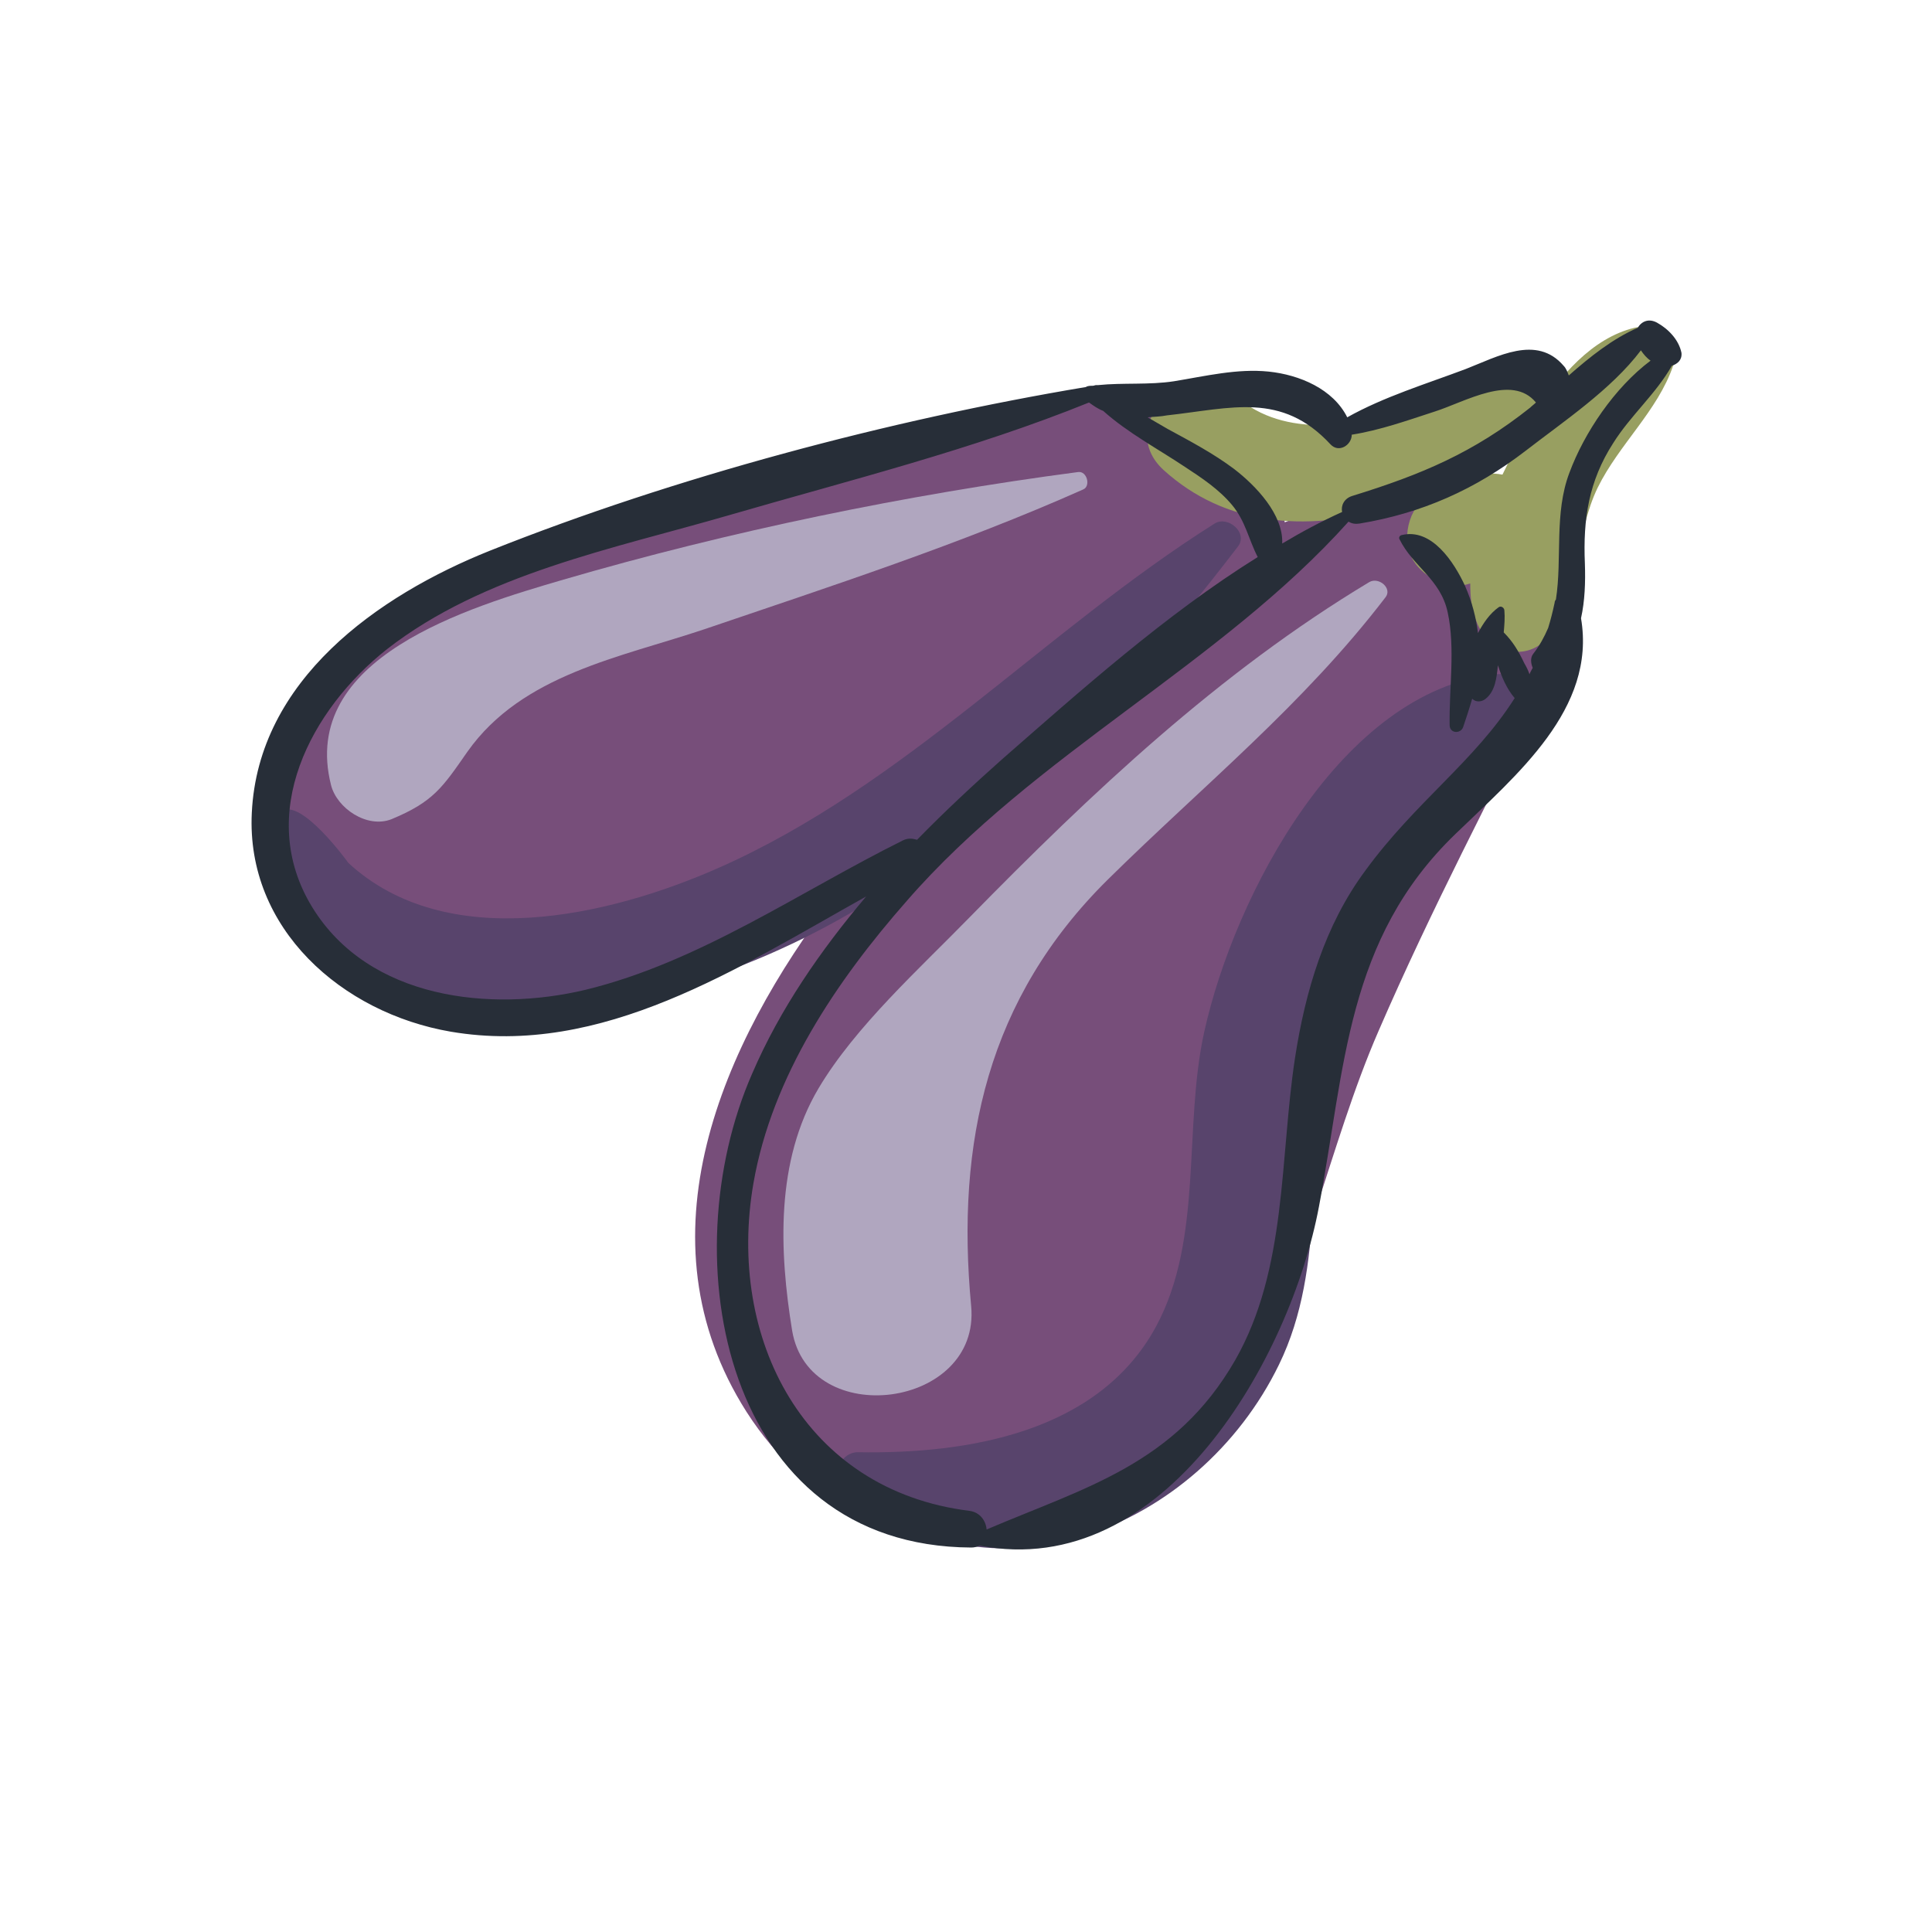
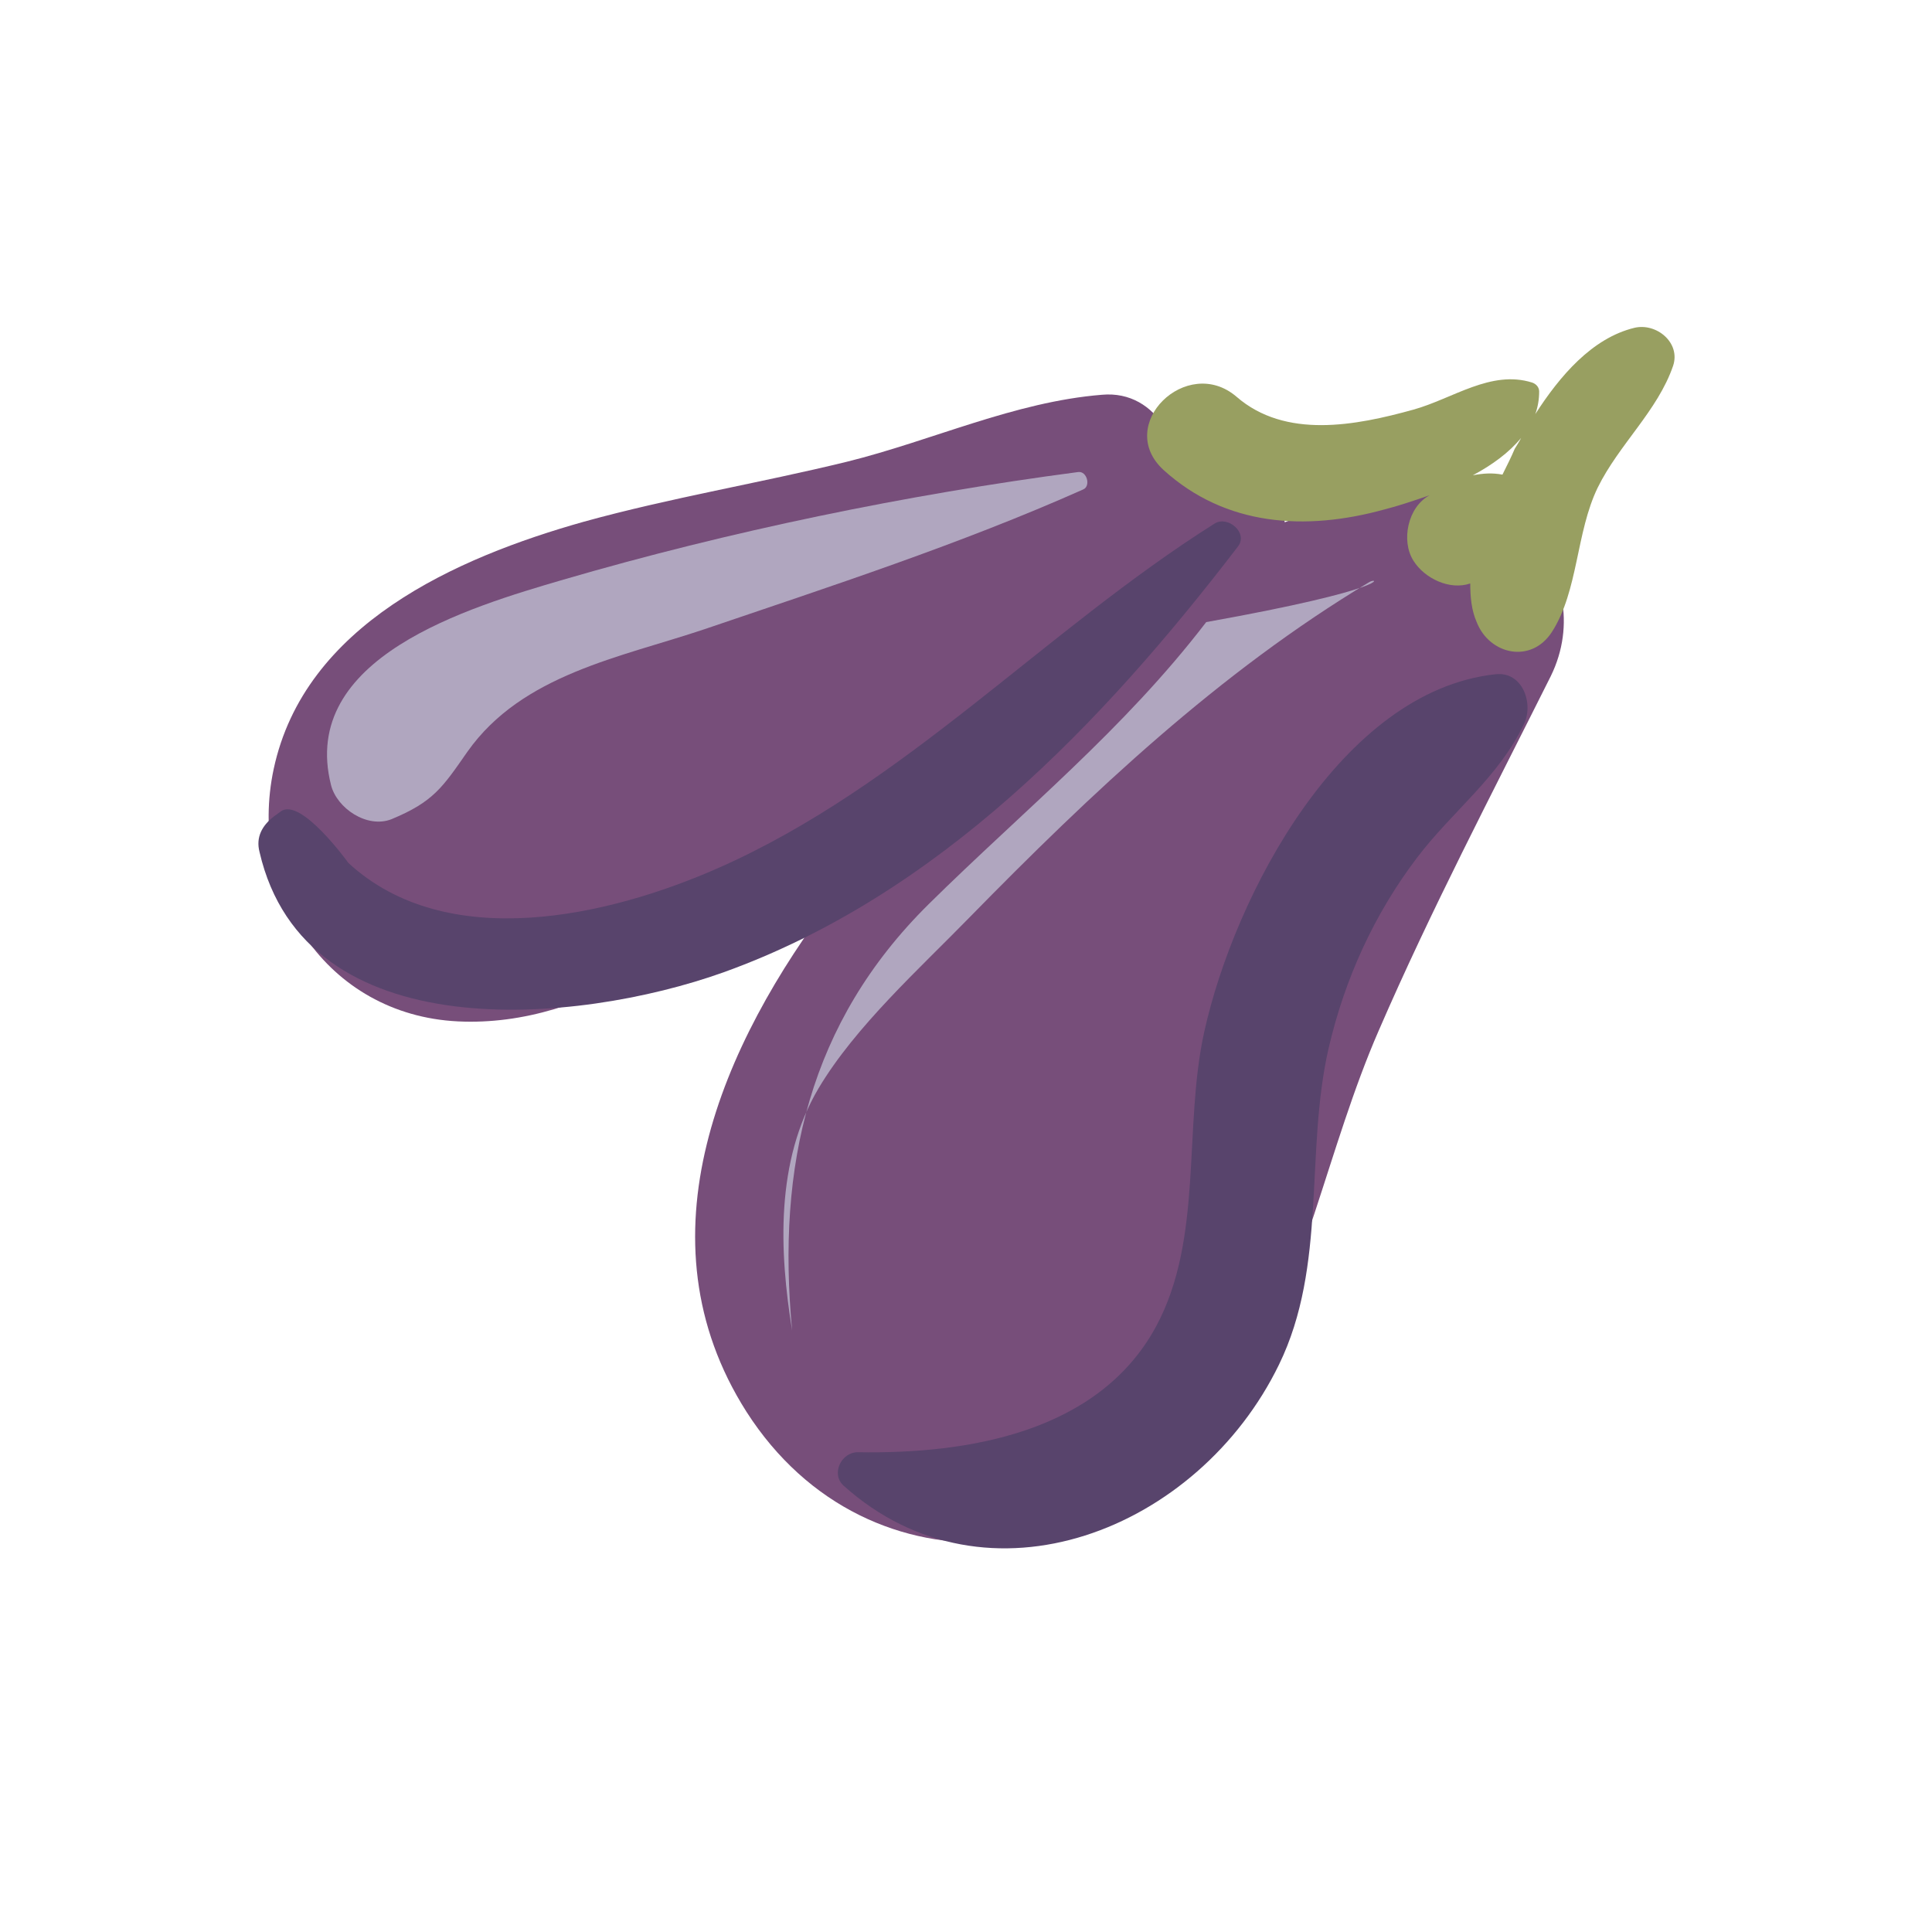
<svg xmlns="http://www.w3.org/2000/svg" version="1.1" id="Calque_1" x="0px" y="0px" viewBox="0 0 300 300" style="enable-background:new 0 0 300 300;" xml:space="preserve">
  <style type="text/css"> .st0{fill:#774E7A;} .st1{fill:#B0A6BF;} .st2{fill:#58446C;} .st3{fill:#989F61;} .st4{fill:#272E38;} </style>
  <g>
    <path class="st0" d="M217.3,78.1c-6.2-0.6-12.1,0.7-17.8,3c-1.5-8.7-9.4-15.9-18.7-14.8c-2-3.2-5.3-5.4-9.7-5 c-13.6,1.1-26.3,7.1-39.6,10.4C118,75,104.1,77.3,90.7,81c-19.9,5.6-43.4,16-48.2,38.4c-4.1,19.2,8.2,38.2,28.6,39.2 c10.3,0.5,19.9-2.9,28.8-7.9c10.3-2.9,20.2-6.9,29.7-11.6c-17.6,23.1-30.8,53.2-13.7,80.1c19,29.7,59.1,25.4,76.4-3.2 c10.3-16.9,13.9-37.9,21.8-56c8.1-18.7,17.6-36.8,26.7-55C248.7,88.9,232,71.3,217.3,78.1z" />
-     <path class="st1" d="M212.6,90.4c-23.3,14-43.1,32.7-62.1,52.1c-7.7,7.9-17.7,16.9-23.4,26.5c-6.7,11.3-6.1,25.3-4.1,37.6 c2.6,15.6,29.3,12.1,27.8-3.8c-2.4-25.5,2.6-47.8,21.2-66.2c14.9-14.7,30.3-27.1,43.1-43.8C216.3,91.4,214.1,89.5,212.6,90.4z" />
+     <path class="st1" d="M212.6,90.4c-23.3,14-43.1,32.7-62.1,52.1c-7.7,7.9-17.7,16.9-23.4,26.5c-6.7,11.3-6.1,25.3-4.1,37.6 c-2.4-25.5,2.6-47.8,21.2-66.2c14.9-14.7,30.3-27.1,43.1-43.8C216.3,91.4,214.1,89.5,212.6,90.4z" />
    <path class="st1" d="M167.4,73.3c-26.6,3.5-54.2,9.2-79.9,16.7c-14.7,4.3-41.1,12.1-36.1,31.9c0.9,3.6,5.6,6.8,9.4,5.3 c6.5-2.7,7.9-4.9,11.8-10.5c8.5-12,23.7-14.6,36.8-19c19.7-6.7,39.7-13.2,58.8-21.7C169.4,75.5,168.8,73.1,167.4,73.3z" />
    <path class="st2" d="M188.6,81.3c-26.5,16.7-48.1,40.7-77.1,53.5c-17,7.5-42.1,13.3-57.4-0.8c0,0-7.4-10.3-10.5-8 c-0.4,0.3-0.7,0.5-1.1,0.8c-1.8,1.4-2.8,3.2-2.2,5.5c7.1,30.8,49.3,26.8,72,18.7c33.4-12,58.9-38.7,79.9-66.1 C193.9,82.8,190.7,80,188.6,81.3z" />
    <path class="st2" d="M232.2,104.7c-23.9,2.6-40.5,34.3-45.2,55.5c-3.3,14.9-0.1,32.1-7.5,45.8c-8.9,16.4-29.1,19.8-46.3,19.5 c-2.6,0-4.2,3.4-2.2,5.2c22.3,20,55.1,6.9,67.6-18.8c7.5-15.4,4-32.9,7.7-49.1c2.5-10.8,7.1-20.9,13.8-29.7 c5.4-7.1,12.6-12.4,16.5-20.6C238.2,109.4,236.5,104.2,232.2,104.7z" />
    <path class="st3" d="M253.8,50.9c-6.6,1.6-11.6,7.5-15.4,13.4c0.4-1.1,0.6-2.3,0.6-3.5c0-0.7-0.5-1.2-1.1-1.4 c-6.4-2-12.3,2.5-18.4,4.2c-9,2.5-19.9,4.6-27.5-2C184.3,55,173,66,180.7,73c9.6,8.7,22,9.5,34.3,6.1c2-0.5,4.4-1.3,7-2.2 c-3.4,1.8-4.5,7.1-2.5,10.2c1.7,2.7,5.6,4.6,8.8,3.5c0,2.1,0.2,4.2,1,6c2,5.1,8.5,6.5,11.7,1.5c4.1-6.4,3.7-15.4,7.1-22.4 c3.3-6.7,9.3-11.9,11.7-18.9C261,53.2,257.2,50.1,253.8,50.9z M233.3,73.7c-1.6-0.3-3-0.2-4.6,0.1c3-1.6,5.6-3.5,7.5-5.8 c-0.3,0.6-0.7,1.2-1,1.7C234.7,70.9,234,72.3,233.3,73.7z" />
    <g>
-       <path class="st4" d="M257.3,50.1c-1.3-0.7-2.4-0.2-3,0.8c-3.9,1.7-7.4,4.5-10.7,7.4c-0.2-0.5-0.4-1.1-0.8-1.5 c-4.2-4.9-10.3-1.4-15.2,0.5c-6.1,2.3-12.7,4.3-18.4,7.5c-2.2-4.4-7.4-6.6-12.2-7.1c-4.9-0.5-9.8,0.7-14.7,1.5 c-3.9,0.6-7.9,0.2-11.8,0.6c-0.1,0-0.2,0-0.3,0c-0.2,0-0.3,0.1-0.5,0.1c-0.3,0-0.6,0-0.9,0.1c-0.1,0-0.1,0.1-0.2,0.1 c-30.5,5.1-63.9,14-92.5,25.4c-17.5,7-36,20.1-37,40.7c-0.9,18,14,31.1,30.9,34c23.5,4,44.6-9.9,64.5-21 c-7.1,8.4-13.4,17.5-17.7,27.5c-12.6,28.7-4.4,73.4,34,73.6c0.5,0,0.9-0.1,1.3-0.3c28.8,5.6,48.3-29.3,52.7-52.6 c4.1-21.6,4.2-41.5,21.2-57.9c9.5-9.2,21.9-19.4,19.5-33.5c0.6-2.7,0.7-5.6,0.6-8.5c-0.3-6.9,0.6-12.8,4.4-18.7 c2.7-4.3,6.6-7.6,9.1-12c0.9-0.3,1.6-0.9,1.5-2C260.7,52.8,259.1,51.1,257.3,50.1z M181.2,64.5c10-1.1,17.8-3.7,25.4,4.5 c1.3,1.4,3.3,0.1,3.3-1.5c4.4-0.7,8.6-2.2,12.9-3.6c4.7-1.5,12-5.9,15.7-1.4c-0.3,0.3-0.6,0.5-0.9,0.8c-8.8,7-16.9,10.4-27.6,13.7 c-1.3,0.4-1.8,1.5-1.6,2.5c-3.1,1.4-6.3,3.1-9.3,4.9c0.2-4.5-4.1-9-7.5-11.6c-3.2-2.4-6.8-4.3-10.3-6.2c-1-0.6-2.1-1.2-3.1-1.8 C179.2,64.7,180.2,64.7,181.2,64.5z M140.2,130.5c-16.1,8-31.6,18.9-49.3,23.2c-14.7,3.5-33.6,1.5-42.4-12.8 c-8.9-14.5-0.2-30.8,11.6-40.1c15-11.7,35.2-15.6,53.1-20.8c18.6-5.4,37.9-10.2,55.9-17.5c0.7,0.5,1.4,1,2.2,1.3 c3.8,3.4,8.5,5.9,12.7,8.7c2.6,1.7,5.3,3.5,7.3,5.9c2.1,2.5,2.6,5.4,4,8.1c-14.3,8.9-27.8,21-39.7,31.4c-4.5,4-8.9,8.1-13.2,12.5 C141.7,130.2,141,130.1,140.2,130.5z M243.7,73.4c-2.4,6.3-1.1,13.3-2.1,19.7c-0.1,0.1-0.2,0.3-0.2,0.5c-0.3,1.4-0.6,2.6-1,3.9 c-0.6,1.4-1.3,2.7-2.3,4c-0.5,0.6-0.4,1.5-0.1,2.2c-0.2,0.4-0.4,0.7-0.5,1c-0.2-0.6-0.5-1.2-0.8-1.7c-0.9-1.9-1.8-3.4-3.2-4.8 c0.1-1.1,0.2-2.3,0.1-3.4c0-0.4-0.5-0.8-0.9-0.5c-1.4,1-2.4,2.5-3.2,4c-0.3-2.4-0.9-4.8-2-7.3c-1.7-3.7-5.2-9.1-9.9-7.9 c-0.3,0.1-0.4,0.4-0.3,0.6c2.1,4.3,6.4,6.2,7.5,11.4c1.2,5.5,0.2,11.9,0.3,17.5c0,1.3,1.7,1.4,2.1,0.3c0.5-1.5,1-3,1.4-4.4 c0,0,0,0,0,0c0.6,0.6,1.5,0.5,2.1,0c1.5-1.2,1.7-3.3,1.9-5.2c0.6,1.9,1.4,3.7,2.6,5.1c-6.2,9.8-15.4,16.1-23.2,26.8 c-6.3,8.5-9.3,18.7-10.9,29c-2.4,15.6-1.2,32.8-9.3,47c-9.3,16.2-23.4,19.8-38.6,26.3c-0.1-1.3-1-2.7-2.7-2.9 c-25.6-3.2-37.7-26.7-33.5-50.9c2.9-16.6,12.9-31.4,23.8-43.8c19.9-22.9,48.7-36.7,68.6-58.9c0.5,0.3,1,0.4,1.7,0.3 c9.7-1.6,18-5.3,25.8-11.3c5.8-4.5,13.3-9.5,17.9-15.6c0.4,0.6,0.9,1.2,1.5,1.6C250.7,60.2,246,67.2,243.7,73.4z" />
-     </g>
+       </g>
  </g>
</svg>